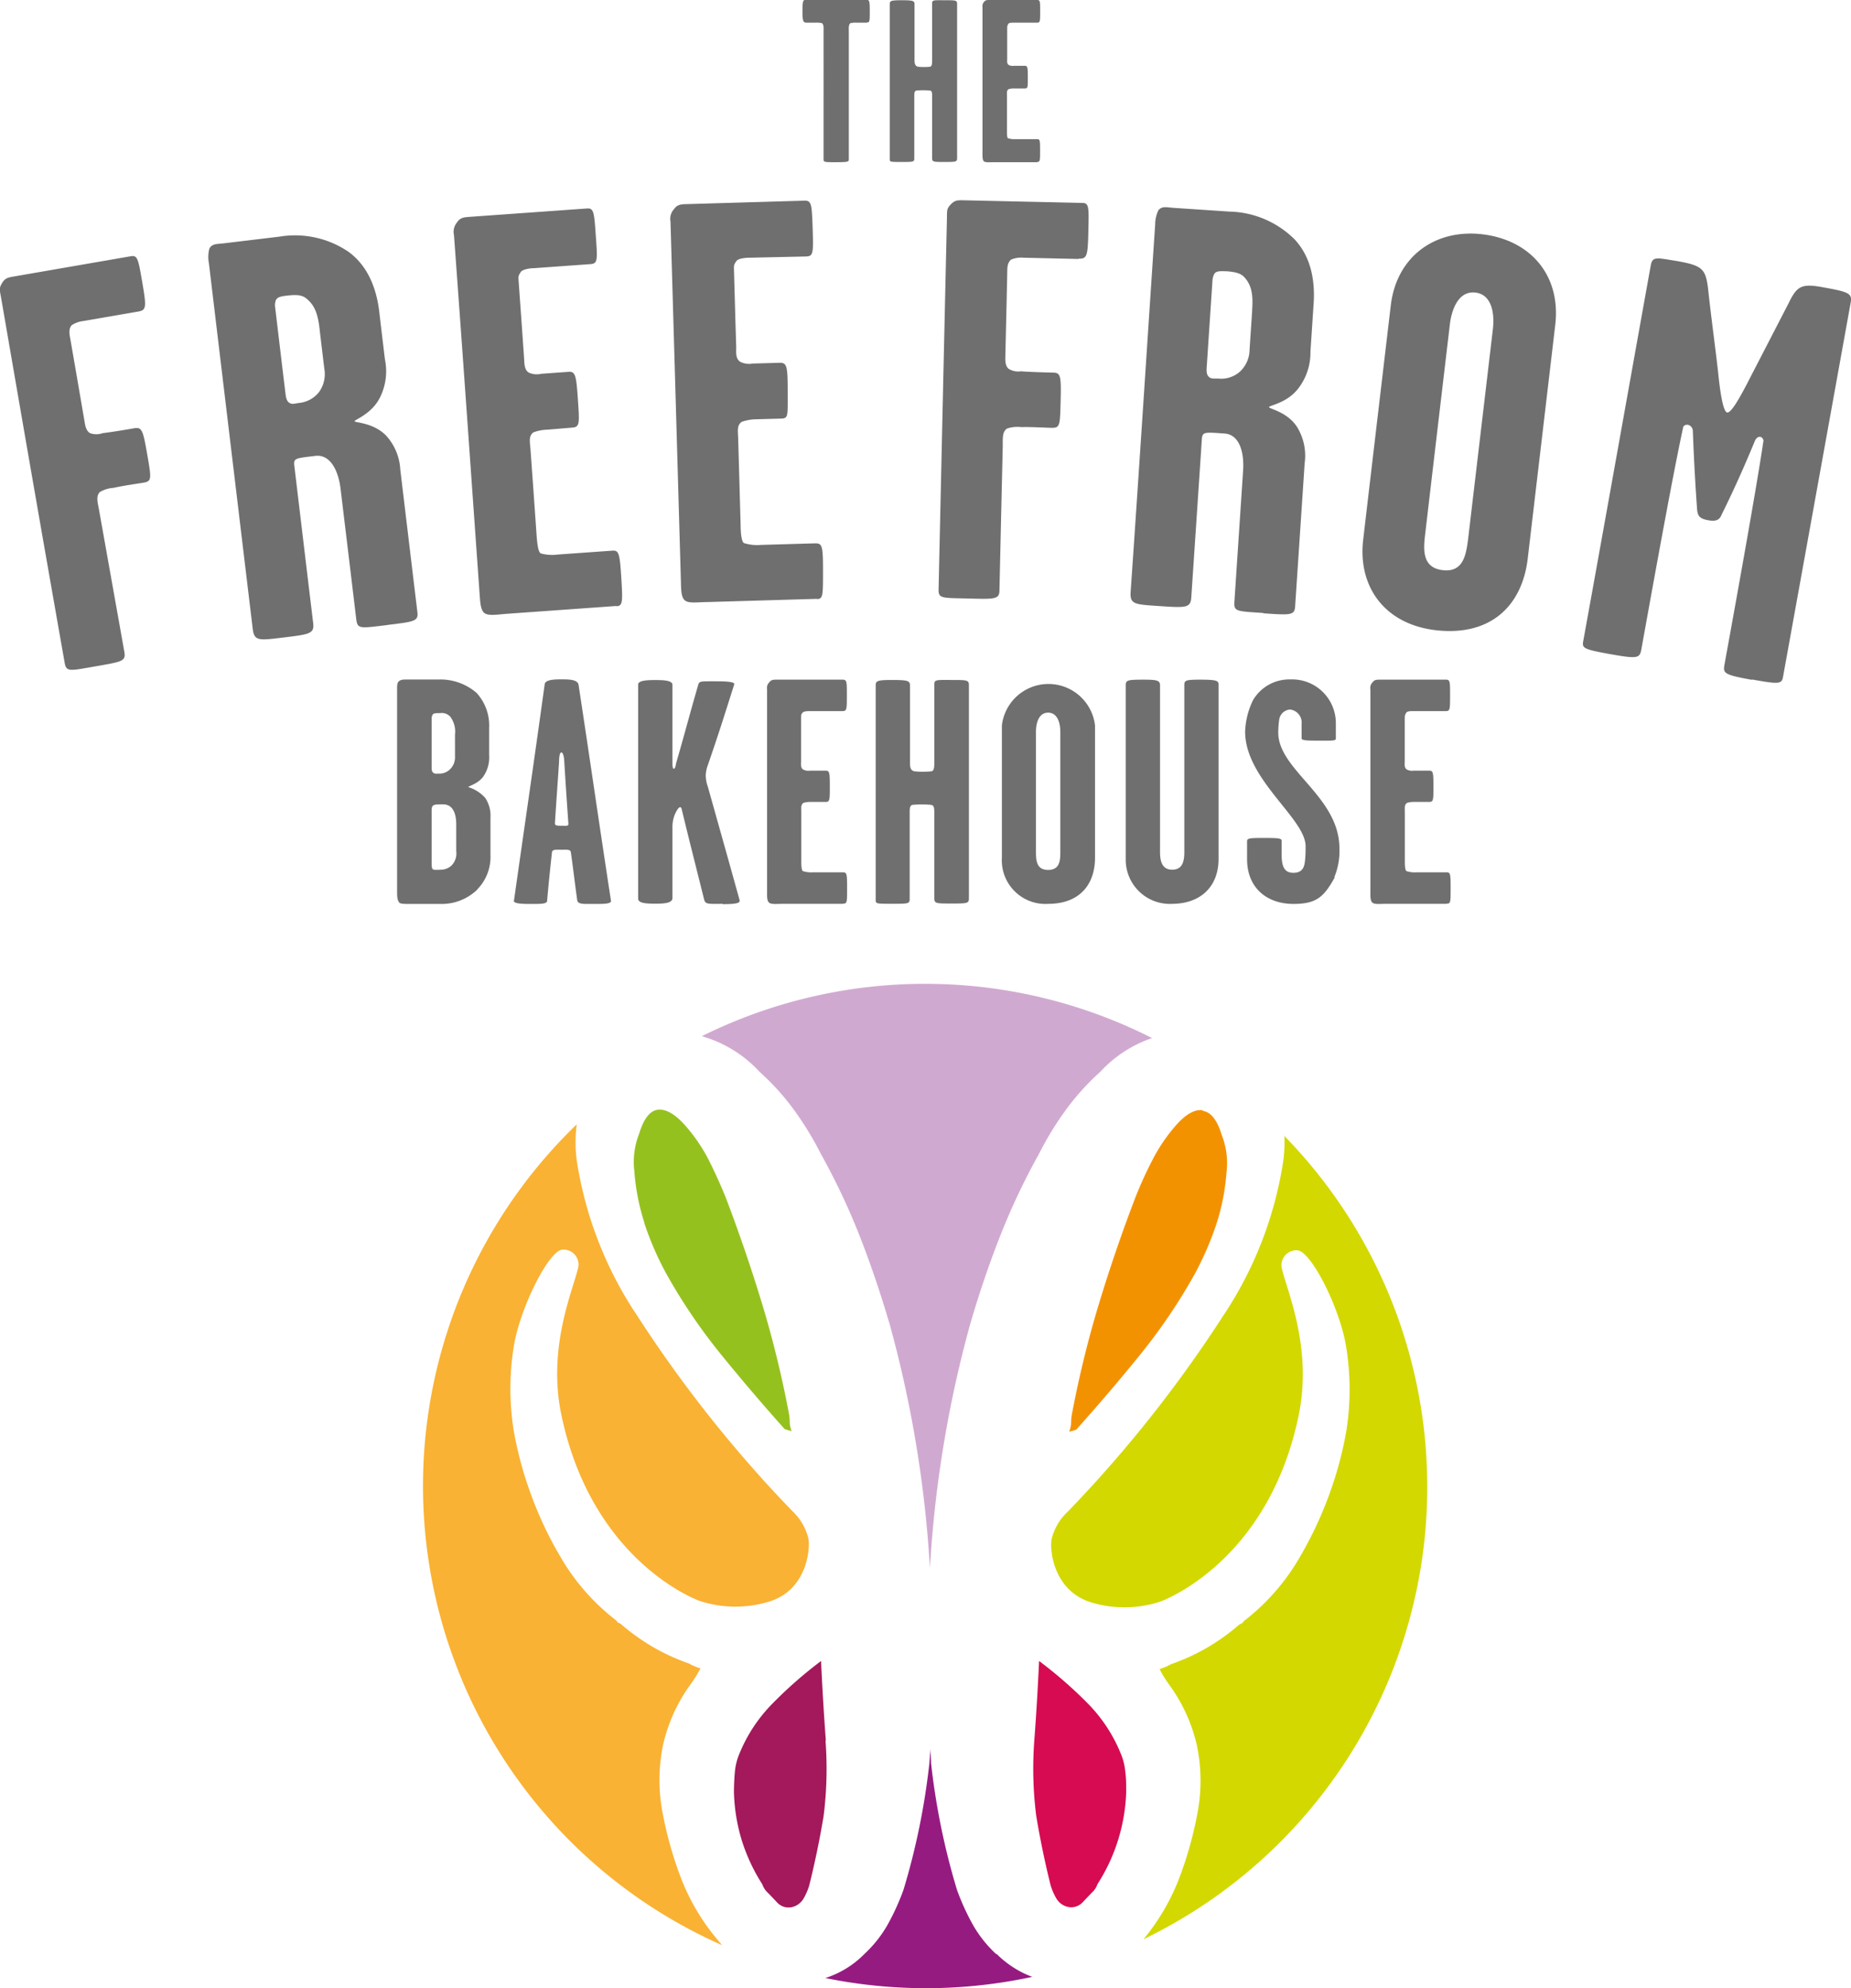
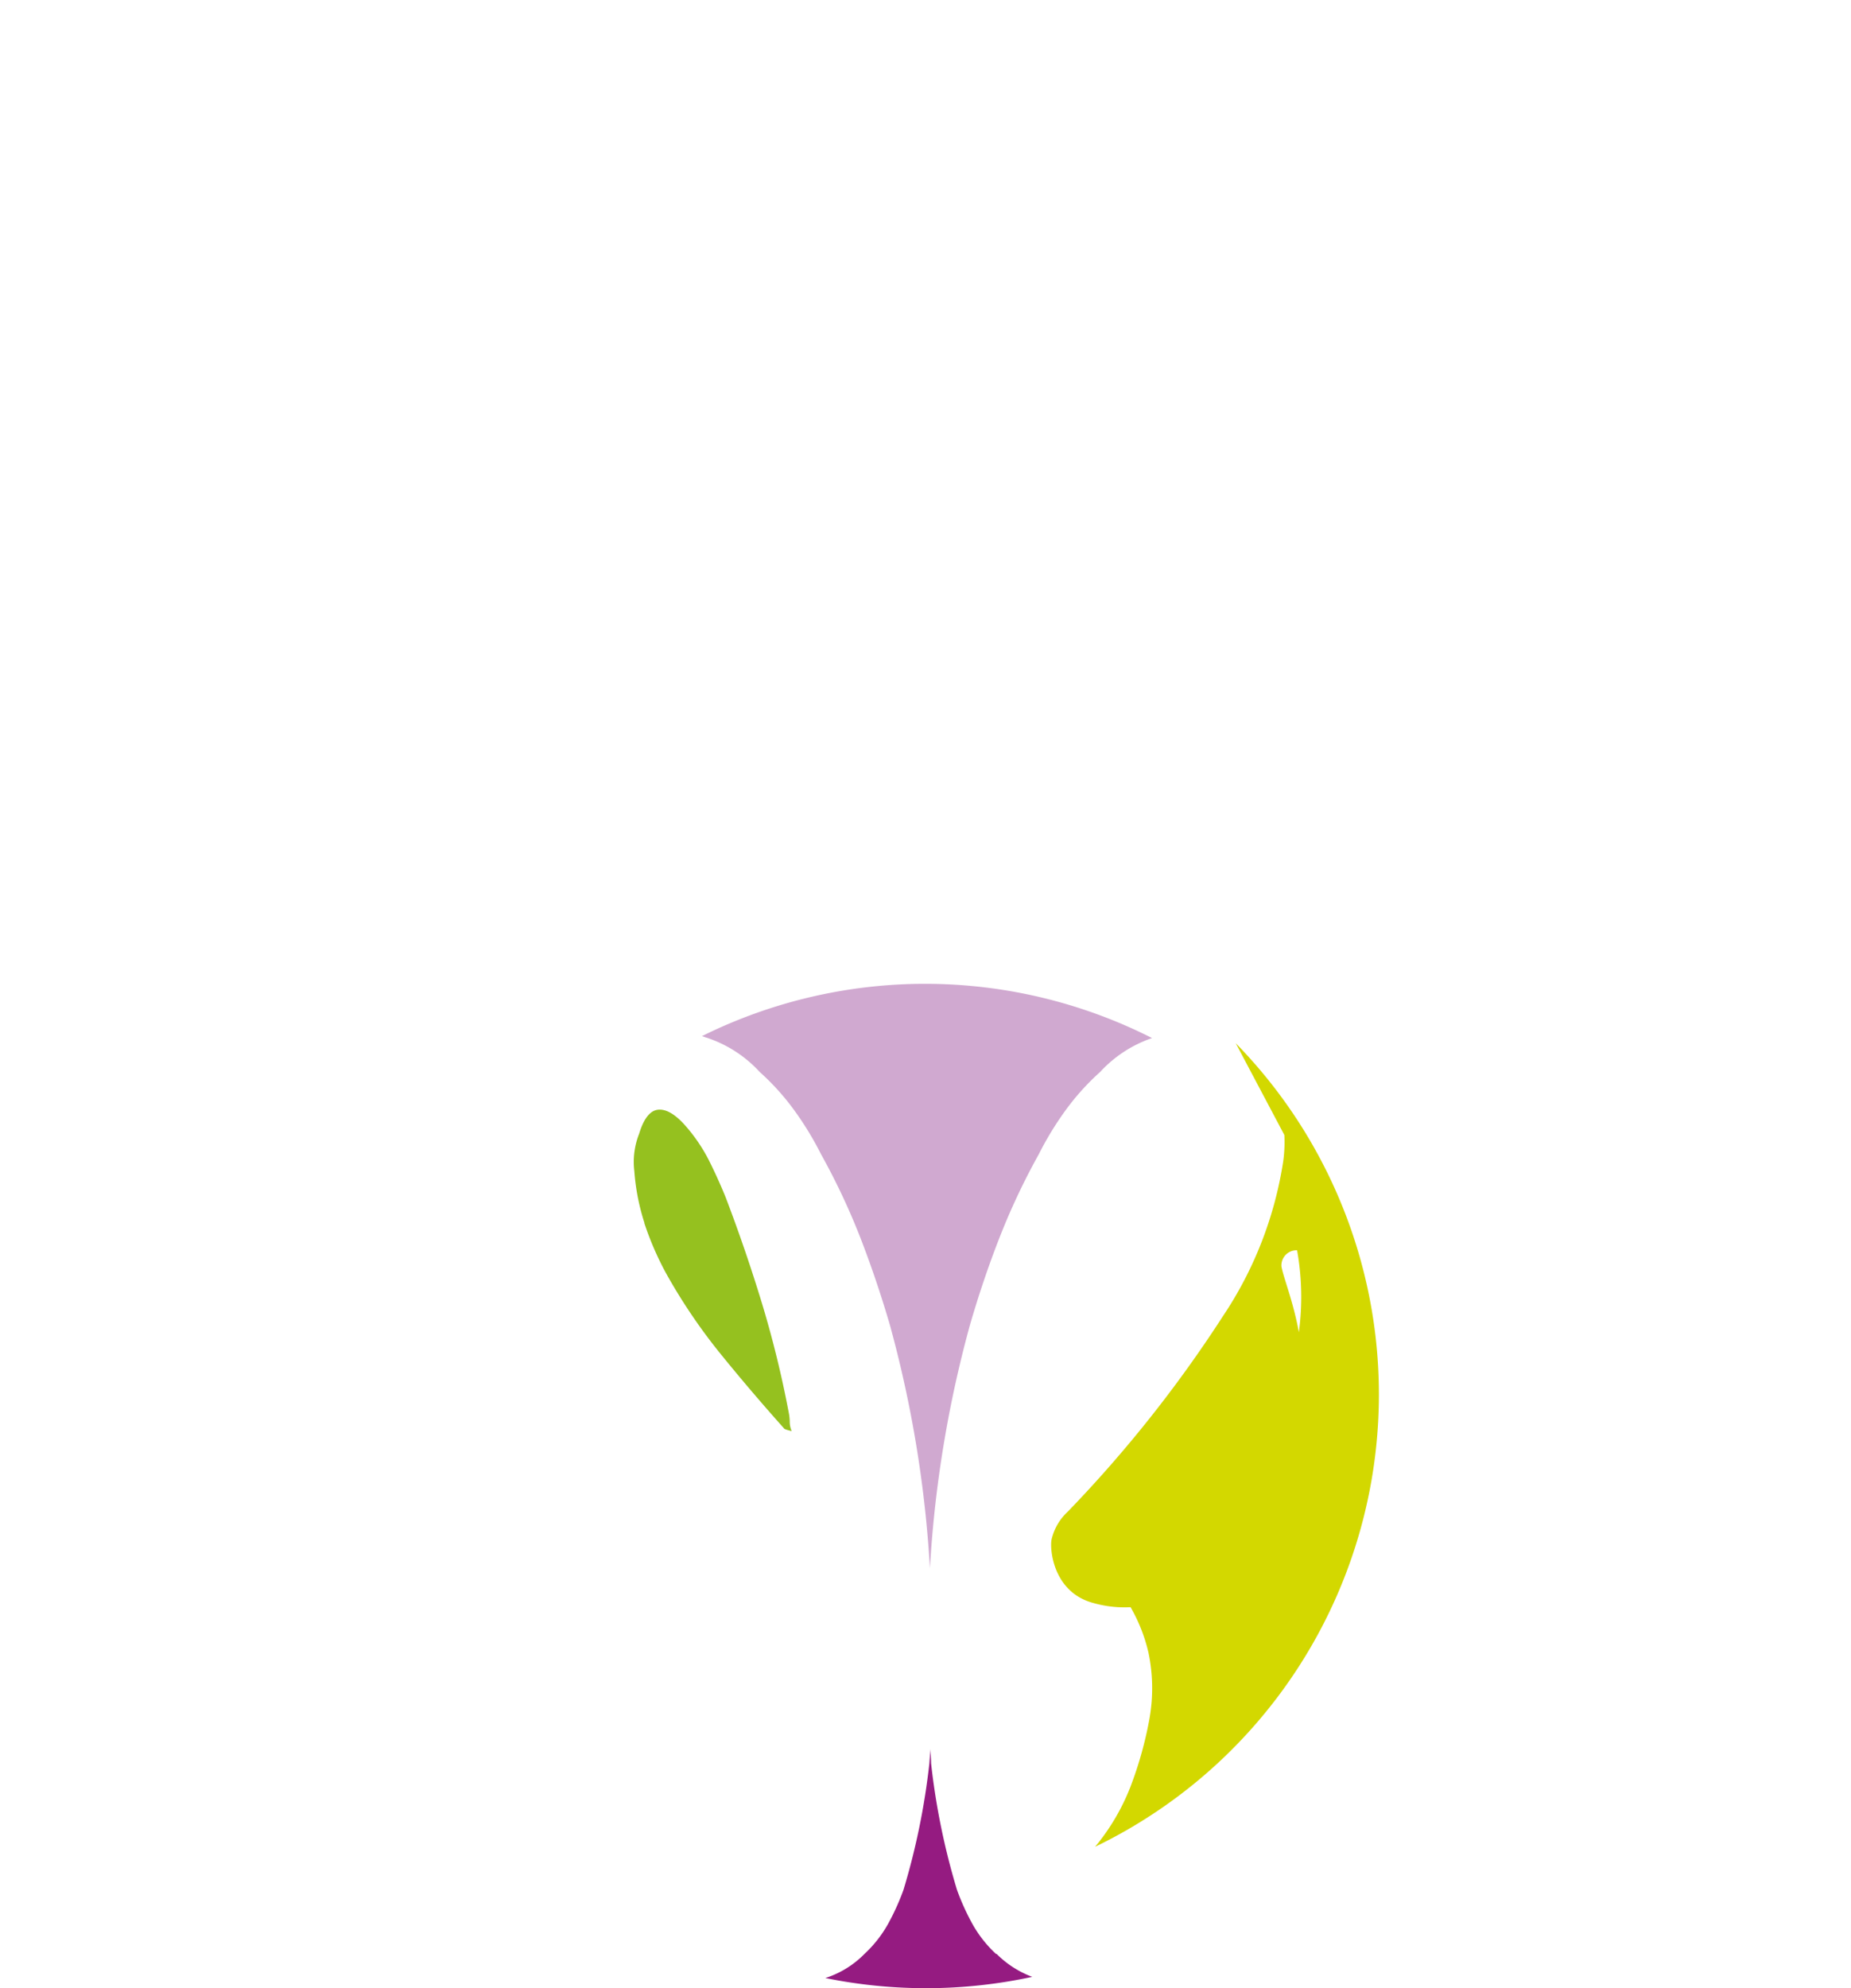
<svg xmlns="http://www.w3.org/2000/svg" data-name="Layer 1" viewBox="0 0 236.89 254.36">
  <defs>
    <clipPath id="a" transform="translate(-.08 -.03)">
      <path fill="none" d="M0 0h237.14v254.39H0z" />
    </clipPath>
  </defs>
  <g clip-path="url(#a)">
-     <path d="M61.1 113.79a6.55 6.55 0 01-4.8 1.85h-4c-.58 0-1.11 0-1.23-.21s-.25-.37-.25-1.23v-26c0-.53 0-.86.25-1.06s.53-.21 1-.21h4.06a7.05 7.05 0 014.88 1.73 6.19 6.19 0 011.59 4.46v3.48a4.31 4.31 0 01-.78 2.79c-.73.94-1.88 1.15-1.88 1.31a4.72 4.72 0 012.17 1.39 4.15 4.15 0 01.66 2.54v4.76a5.91 5.91 0 01-1.68 4.38m-2.86-19.8a3.18 3.18 0 00-.58-2.25 1.44 1.44 0 00-1.31-.49c-.49 0-.82 0-.94.16a.87.87 0 00-.16.57v6.11c0 .37 0 .61.2.78s.41.12.74.12a1.94 1.94 0 001.47-.61 2.14 2.14 0 00.58-1.6zm.16 11.51c0-1.51-.49-2.58-1.68-2.58s-1.47 0-1.47.78v6.72c0 .37 0 .82.28.86a4.16 4.16 0 00.82 0 2 2 0 001.48-.57 2.21 2.21 0 00.57-1.8zm17.53 10.16c-1.18 0-2 .08-2.05-.5-.32-2.29-.49-3.85-.81-6.1-.05-.41-.54-.33-1.19-.33s-1.19-.08-1.23.33c-.25 2.29-.41 3.81-.62 6.19 0 .45-.94.41-2.25.41-.61 0-2 0-2-.37 1.52-10.7 2.58-17.87 3.94-27.74.08-.58 1.22-.62 2.13-.62s2.13 0 2.21.74c1.6 10.49 2.5 16.88 4.14 27.58.08.45-1.15.41-2.26.41m-3.72-18.28c0-.2-.09-1.1-.37-1.1s-.29 1-.29 1.18c-.21 3.2-.37 5.25-.53 7.87 0 .29.2.33.82.33s.94.08.9-.29c-.21-3-.33-4.75-.53-8m20.28 18.28c-1.85 0-2.21.09-2.38-.57-1.1-4.42-1.8-7.13-2.87-11.55-.08-.37-.36-.45-.86.65a4.27 4.27 0 00-.32 1.72v9c0 .65-1 .73-2.22.73s-2.17-.08-2.17-.65V87.57c0-.53 1.23-.57 2.13-.57s2.26 0 2.26.61v9.92c0 .28 0 .9.2.81s.21-.49.29-.77c1.14-3.94 1.68-6.07 2.82-10 .13-.45.37-.41 2.3-.41s2.38.16 2.29.41c-1.39 4.38-1.92 6.1-3.36 10.28a4.29 4.29 0 00-.28 1.35 4.54 4.54 0 00.28 1.48c1.56 5.57 2.38 8.44 4.06 14.5 0 .25 0 .49-2.17.49m15.43-.04h-7.86c-.66 0-1.35.09-1.64-.16s-.25-.9-.25-1.39v-25.9a1 1 0 01.29-.9c.25-.33.53-.33.94-.33h8.48c.5 0 .5.33.5 1.93 0 1.84 0 2.09-.54 2.09h-4.12c-.33 0-.82 0-1 .2s-.2.25-.2.78v5.41c0 .37-.08.82.24 1.07a1.43 1.43 0 00.91.16h2c.49 0 .53.25.53 2s0 2-.53 2h-1.84a3.27 3.27 0 00-1 .12c-.36.24-.28.65-.28 1.19v6.1c0 .53 0 1.31.2 1.44a3.39 3.39 0 001.23.16h3.89c.5 0 .54.16.54 2s0 2-.5 2m13.92-.01c-2.18 0-2.26 0-2.26-.82v-10.8c0-.5 0-.91-.37-1a12.52 12.52 0 00-2.46 0c-.32.13-.32.5-.32 1v11c0 .65-.13.65-2.26.65s-2.09 0-2.09-.57V87.73c0-.61.13-.74 2.09-.74 2.17 0 2.3.13 2.3.78v9.59c0 .7 0 1.15.53 1.31a10.57 10.57 0 002.25 0c.33-.12.33-.57.33-1.19v-9.87c0-.7.25-.62 2.21-.62s2.22 0 2.22.66v27.12c0 .78 0 .82-2.17.82m12.33.04a5.58 5.58 0 01-5.94-5.9V92.81a6 6 0 0111.92 0v16.92c0 3.45-2 5.9-6 5.9m1.56-22c0-1.15-.37-2.46-1.56-2.46s-1.56 1.31-1.56 2.46v15.2c0 1.15 0 2.46 1.56 2.46s1.56-1.31 1.56-2.46zm14.32 22a5.65 5.65 0 01-5.95-5.69V87.65c0-.65.29-.7 2.3-.7 1.64 0 2.09.09 2.09.7v21.32c0 1.1.2 2.29 1.56 2.29s1.55-1.15 1.55-2.29V87.61c0-.57.21-.66 2-.66 2.13 0 2.38.13 2.38.62v22.33c0 3.4-2.17 5.73-6 5.73m20.88-3.4c-1.39 2.5-2.33 3.41-5.29 3.41-3.35 0-5.94-2-5.94-5.74v-2.3c0-.36.37-.4 2-.4s2.42 0 2.42.32v1.72c0 1.52.29 2.42 1.51 2.42s1.4-.82 1.48-1.52.08-1.31.08-1.88c0-3.56-7.74-8.52-7.74-14.67a10 10 0 011-4 5.38 5.38 0 014.8-2.67 5.59 5.59 0 015.81 5.58v2c0 .29-.57.25-2 .25-1.56 0-2.38 0-2.38-.29v-1.85a1.68 1.68 0 00-1.47-1.84 1.5 1.5 0 00-1.4 1.31 12 12 0 00-.12 1.63c0 4.84 7.83 8.16 7.83 14.84a8.7 8.7 0 01-.66 3.68m14.37 3.4h-7.87c-.65 0-1.35.09-1.63-.16s-.25-.9-.25-1.39v-25.9a1 1 0 01.29-.9c.24-.33.53-.33.94-.33h8.48c.49 0 .49.33.49 1.93 0 1.84 0 2.09-.53 2.09h-4.13c-.33 0-.82 0-.94.2s-.2.25-.2.78v5.41c0 .37-.09.82.24 1.07a1.4 1.4 0 00.9.16h2c.49 0 .53.25.53 2s0 2-.53 2h-1.84a3.23 3.23 0 00-1 .12c-.37.24-.29.65-.29 1.19v6.1c0 .53 0 1.31.21 1.44a3.35 3.35 0 001.23.16h3.89c.49 0 .53.16.53 2s0 2-.49 2M110.97 2.9h-1.27a3.36 3.36 0 00-.86.06c-.27.21-.21.71-.21 1.1v16.39c0 .27-.33.3-1.72.3-1.24 0-1.51 0-1.51-.3V4.06c0-.39.06-.89-.21-1.1a3.36 3.36 0 00-.86-.06h-1.1c-.44 0-.53-.2-.53-1.45s.06-1.48.42-1.48h7.8c.36 0 .39.27.39 1.39 0 1.37 0 1.51-.36 1.51m9.97 17.85c-1.57 0-1.63 0-1.63-.59v-7.86c0-.35 0-.65-.26-.68a8.73 8.73 0 00-1.78 0c-.24.09-.24.35-.24.74v7.91c0 .48-.09.48-1.63.48s-1.51 0-1.51-.42V.56c0-.44.09-.53 1.51-.53 1.57 0 1.66.09 1.66.56v6.94c0 .5 0 .83.39 1a7.4 7.4 0 001.63 0c.23-.09.23-.42.23-.86V.47c0-.5.18-.44 1.6-.44s1.6 0 1.6.47v19.63c0 .56 0 .59-1.57.59m11.87.03h-5.69c-.47 0-1 .06-1.19-.12s-.17-.65-.17-1V.89a.77.77 0 01.2-.65c.18-.24.39-.24.69-.24h6.13c.36 0 .36.24.36 1.39 0 1.34 0 1.51-.39 1.51h-3c-.24 0-.6 0-.68.15s-.15.18-.15.57v3.91c0 .27-.06.59.18.77a1 1 0 00.65.12h1.42c.36 0 .39.18.39 1.48s0 1.42-.39 1.42h-1.33a2.19 2.19 0 00-.74.09c-.27.18-.21.48-.21.86v4.42c0 .38 0 1 .15 1a2.57 2.57 0 00.89.11h2.81c.36 0 .39.12.39 1.43s0 1.48-.36 1.48M17.67 39.86l-7 1.21a3.29 3.29 0 00-1.53.56c-.41.59-.24 1.15-.08 2.08.87 5 .84 4.88 1.71 9.91.11.64.17 1.44.75 1.79a2.4 2.4 0 001.63 0c1.23-.14 3.39-.51 4-.62 1-.17 1.14.17 1.69 3.33s.59 3.45-.49 3.63c-.57.1-2.59.38-3.8.66a4 4 0 00-1.76.53c-.57.54-.26 1.44-.1 2.38l3.23 18.1c.21 1.22-.37 1.24-4 1.88-3 .52-3.44.66-3.64-.49C5.24 67.59 3.09 55.17.12 37.97c-.2-1-.2-1.17.14-1.75s.69-.71 1.41-.83l15.07-2.61c.87-.15.95.36 1.45 3.23.57 3.3.56 3.67-.52 3.85M49.5 79.97c-3.47.42-3.75.52-3.91-.78-.7-5.86-1.6-13.3-2-16.63-.3-2.53-1.41-4.45-3.22-4.24-2.53.31-2.83.27-2.7 1.28.9 7.52 1.44 12.08 2.41 20.11.16 1.37-.42 1.44-4 1.87-3 .36-3.55.43-3.74-1.16-1.72-14.32-3.94-32.83-5.61-46.79a4.12 4.12 0 01.07-1.84c.37-.63.89-.55 1.83-.66l7.16-.86a12.17 12.17 0 018.82 1.95c2.41 1.76 3.55 4.56 3.92 7.6.33 2.82.41 3.47.73 6.14a7.52 7.52 0 01-.65 4.93c-1.07 2.1-3.26 2.81-3.23 3s2.36.16 4 1.8a7 7 0 011.85 4.4c.81 6.73 1.41 11.79 2.19 18.23.13 1.15-.37 1.21-3.84 1.63m-8.66-37.72c-.18-1.51-.42-2.88-1.49-3.85-.57-.52-1-.76-2.71-.56-.65.08-1.15.14-1.4.54a1.91 1.91 0 00-.1 1c.8 6.73.8 6.73 1.29 10.78.08.65.14 1.16.53 1.4s.74.06 1.32 0a3.69 3.69 0 002.48-1.4 3.91 3.91 0 00.67-2.94c-.22-1.81-.39-3.25-.59-4.92m38 35.24l-14 1c-1.16.08-2.39.31-2.92-.09s-.55-1.56-.62-2.44c-1.24-17.43-2-28.48-3.28-45.91a1.88 1.88 0 01.4-1.64c.39-.61.9-.65 1.63-.7l15-1.07c.87-.07.91.52 1.11 3.35.24 3.27.27 3.7-.68 3.77l-7.26.52c-.58 0-1.45.18-1.65.48-.32.54-.33.46-.26 1.41.35 4.87.34 4.72.68 9.59.05.65 0 1.46.57 1.86a2.45 2.45 0 001.62.17l3.49-.25c.87-.06 1 .37 1.21 3.57.21 3 .24 3.49-.7 3.56l-3.21.27a5.38 5.38 0 00-1.8.35c-.62.48-.43 1.2-.36 2.14.42 5.81.36 5 .77 10.83.07.94.17 2.32.55 2.51a5.61 5.61 0 002.2.14l6.9-.49c.87-.07 1 .22 1.2 3.42s.18 3.63-.62 3.69m25.68-.95l-14 .41c-1.16 0-2.4.22-2.92-.21s-.48-1.59-.51-2.46c-.5-17.47-.82-28.54-1.33-46a1.85 1.85 0 01.46-1.61c.42-.6.93-.61 1.66-.63l15.07-.44c.88 0 .89.56 1 3.4.1 3.27.11 3.71-.83 3.74l-7.25.16c-.58 0-1.45.11-1.66.41-.35.52-.35.45-.32 1.39.14 4.88.13 4.74.28 9.62 0 .65-.11 1.46.49 1.88a2.49 2.49 0 001.61.24l3.49-.1c.88 0 1 .41 1 3.61s.11 3.5-.84 3.53l-3.28.09a5.64 5.64 0 00-1.77.33c-.64.46-.48 1.18-.45 2.13.17 5.82.14 5 .31 10.85 0 .94.07 2.33.44 2.53a5.65 5.65 0 002.19.23l6.92-.2c.88 0 1 .26 1 3.47s0 3.64-.77 3.66m33.49-43.51l-7.06-.16a3.29 3.29 0 00-1.61.25c-.52.5-.46 1.08-.48 2-.11 5.1-.11 5-.23 10.05 0 .66-.1 1.46.4 1.9a2.31 2.31 0 001.59.33c1.24.1 3.43.15 4.08.17 1 0 1.08.38 1 3.59s-.08 3.49-1.17 3.47c-.58 0-2.62-.13-3.86-.09a4.18 4.18 0 00-1.82.18c-.67.42-.54 1.37-.56 2.32-.15 6.41-.25 10.78-.42 18.35 0 1.24-.61 1.16-4.32 1.07-3.06-.07-3.5 0-3.47-1.17.39-17.48.67-30.08 1.07-47.55 0-.95 0-1.17.47-1.67s.81-.57 1.54-.55l15.3.34c.87 0 .86.53.79 3.45-.07 3.35-.15 3.71-1.25 3.68m23.64 45.33c-3.49-.23-3.79-.18-3.7-1.48.39-5.89.89-13.38 1.11-16.72.17-2.55-.56-4.64-2.38-4.76-2.54-.17-2.83-.26-2.9.76-.5 7.55-.81 12.13-1.35 20.2-.09 1.38-.67 1.35-4.3 1.1-3-.2-3.57-.23-3.46-1.83 1-14.4 2.2-33 3.14-47a4.18 4.18 0 01.41-1.79c.47-.56 1-.38 1.92-.31l7.19.48a12.19 12.19 0 018.31 3.54c2.05 2.18 2.65 5.15 2.45 8.2-.19 2.83-.23 3.49-.41 6.18a7.5 7.5 0 01-1.56 4.71c-1.44 1.88-3.72 2.16-3.74 2.38s2.3.59 3.56 2.5a7 7 0 011 4.67l-1.22 18.32c-.07 1.16-.58 1.13-4.07.89m-1.44-38.64c.1-1.53.12-2.92-.75-4.07-.47-.61-.89-.93-2.56-1.05-.66 0-1.16-.07-1.48.27a2 2 0 00-.28.93l-.72 10.83c-.05.66-.08 1.17.26 1.48s.72.19 1.3.23a3.62 3.62 0 002.69-.91 3.89 3.89 0 001.22-2.81c.12-1.82.22-3.27.33-4.94m23.48 40.84c-6.66-.79-10-5.72-9.26-11.66 1.27-10.85 2.25-19.1 3.52-29.88.74-6.29 5.7-9.81 11.71-9.11 6.22.74 10.08 5.3 9.34 11.59-1.25 10.64-2.25 19.1-3.52 29.88-.71 6.08-4.77 10-11.79 9.18m7.33-38.53c.23-2-.14-4.42-2.24-4.66s-3 2-3.26 4c-1.1 9.34-2.06 17.44-3.16 26.84-.24 2-.44 4.35 2.23 4.67s3-2 3.26-4c1.11-9.4 2.07-17.51 3.17-26.84m33.14 44.87c-3.51-.64-3.7-.82-3.51-1.9 1.82-10 4.16-23 5-28.71-.17-.7-.85-.6-1.12.09-1.59 3.86-3.05 7-4.2 9.31-.28.69-.63 1-1.78.79s-1.29-.6-1.39-1.29c-.17-2.32-.4-6-.55-10.09 0-.74-.83-1.11-1.22-.59-1.25 5.7-3.56 18.46-5.37 28.49-.21 1.15-.45 1.25-4.18.58-3.51-.64-3.42-.77-3.22-1.84 3.26-17.97 5.52-30.73 8.6-47.84.22-1.21.71-1 3.5-.55 3.09.56 3.52 1 3.83 3.43.41 3.85.9 7.27 1.3 10.83.26 2.63.65 5 1.15 5.09s1.59-1.8 2.88-4.33l5-9.68c1.06-2.18 1.64-2.52 4.43-2 3.09.56 3.72.74 3.51 1.89-2.07 11.47-5.32 29.46-8.62 47.67-.2 1.15-.16 1.31-4 .61" fill="#706f6f" />
-     <path d="M143.4 224.25a19.71 19.71 0 00-4.17-6.31 55.6 55.6 0 00-6.25-5.45q-.24 5.26-.61 10.17a48 48 0 00.25 9.67c.49 2.94 1.1 5.89 1.83 8.83a7.9 7.9 0 00.74 1.71 2.29 2.29 0 001.59 1.1 2 2 0 001.78-.61q.68-.73 1.41-1.47a2.78 2.78 0 00.49-.86 23.18 23.18 0 003.67-11.76c0-.9 0-1.77-.12-2.63a7.71 7.71 0 00-.61-2.39" fill="#d60b52" />
-     <path d="M105.69 222.66q-.37-4.91-.61-10.17a54.73 54.73 0 00-6.25 5.48 19.71 19.71 0 00-4.17 6.31 7.71 7.71 0 00-.61 2.39c-.08.86-.12 1.73-.12 2.63a23.15 23.15 0 001 6.13 23.41 23.41 0 002.63 5.63 2.78 2.78 0 00.49.86q.73.74 1.41 1.47a2 2 0 001.78.61 2.31 2.31 0 001.59-1.1 7.9 7.9 0 00.74-1.71c.73-2.94 1.34-5.89 1.83-8.83a48 48 0 00.25-9.67" fill="#a3195b" />
    <path d="M90.37 132.73a16 16 0 016.86 4.41 31.23 31.23 0 014.42 4.9 40.7 40.7 0 013.43 5.63 86.93 86.93 0 015 10.6q2.08 5.34 3.8 11.21a149.93 149.93 0 014.9 27.81c.09 1.11.16 2.22.23 3.33.07-1.11.14-2.22.23-3.33a149.93 149.93 0 014.9-27.81q1.71-5.88 3.8-11.21a86.93 86.93 0 015-10.6 40.7 40.7 0 013.43-5.63 31.23 31.23 0 014.42-4.9 16.11 16.11 0 016.65-4.34 64.27 64.27 0 00-57.6-.25c.17.06.33.11.49.18" fill="#d0a9d0" />
-     <path d="M153.92 142.04c-1-.16-2.18.49-3.49 2a21.86 21.86 0 00-2.94 4.35q-1.23 2.38-2.2 4.84-2.58 6.74-4.66 13.6a134.1 134.1 0 00-3.43 14 6.12 6.12 0 00-.12 1.17 3.15 3.15 0 01-.25 1.16c.65-.16 1-.28 1-.37q4.17-4.65 8.09-9.49a72.42 72.42 0 007-10.35 40 40 0 002.76-6.38 28 28 0 001.29-6.61 9.81 9.81 0 00-.62-4.78c-.57-1.88-1.37-2.9-2.39-3.06" fill="#f39200" />
    <path d="M127.47 249.97a15.66 15.66 0 01-3-3.8 30.5 30.5 0 01-2-4.41 90.06 90.06 0 01-3.31-16.17c0-.62-.07-1.23-.11-1.85 0 .62-.07 1.23-.11 1.85a90.06 90.06 0 01-3.31 16.17 30.5 30.5 0 01-2 4.41 15.66 15.66 0 01-3 3.8 12.24 12.24 0 01-5 3.08 64.48 64.48 0 0026.48-.15 12.67 12.67 0 01-4.56-2.93" fill="#951b81" />
    <path d="M82.47 156.5a39.35 39.35 0 002.76 6.37 72.42 72.42 0 007 10.35q3.93 4.84 8.09 9.49c0 .09.32.21 1 .37a3 3 0 01-.25-1.16 6.12 6.12 0 00-.12-1.17 134.1 134.1 0 00-3.43-14q-2.09-6.87-4.66-13.6-1-2.46-2.2-4.84a21.57 21.57 0 00-2.98-4.34c-1.31-1.47-2.47-2.12-3.49-2s-1.82 1.18-2.39 3.06a9.81 9.81 0 00-.62 4.78 28.13 28.13 0 001.29 6.62" fill="#95c11f" />
-     <path d="M164.37 145.2a18 18 0 01-.14 3.33 48.88 48.88 0 01-7.72 19.85 164.27 164.27 0 01-19.85 25 7 7 0 00-2.08 3.56c-.25 1.22.17 6.44 4.9 8a14.65 14.65 0 009.06-.06c2-.77 14-6.25 17.65-23.75 1.89-9-1.73-16.51-2.19-19.11a1.93 1.93 0 012-2.07c1.67 0 5.22 6.83 6.19 11.83a33.86 33.86 0 01.1 11.35 46.61 46.61 0 01-1.9 7.29 48.75 48.75 0 01-4.1 8.88 27.8 27.8 0 01-7.11 8.09c-.16.25-.32.37-.49.37a27.4 27.4 0 01-4.16 3 26.6 26.6 0 01-4.66 2.14 6.68 6.68 0 01-1.47.62 14.57 14.57 0 001.23 2 21.14 21.14 0 013.55 7.78 22.24 22.24 0 01.12 8.39 48.57 48.57 0 01-2.45 8.76 27.81 27.81 0 01-4.51 7.64 64.26 64.26 0 0018-102.8" fill="#d3d800" />
-     <path d="M91.72 248.02a27.59 27.59 0 01-4.53-7.66 48.57 48.57 0 01-2.45-8.76 22.24 22.24 0 01.12-8.39 21.14 21.14 0 013.55-7.78 13.94 13.94 0 001.23-2 6.68 6.68 0 01-1.47-.62 26.6 26.6 0 01-4.66-2.14 27.4 27.4 0 01-4.16-3c-.17 0-.33-.12-.49-.37a27.8 27.8 0 01-7.11-8.09 48.08 48.08 0 01-4.1-8.88 46.61 46.61 0 01-1.9-7.29 33.86 33.86 0 01.1-11.35c1-5 4.52-11.86 6.19-11.83a1.93 1.93 0 012 2.07c-.46 2.6-4.08 10.13-2.19 19.11 3.68 17.5 15.66 23 17.65 23.75a14.66 14.66 0 009.06.06c4.73-1.52 5.15-6.74 4.9-8a7.05 7.05 0 00-2.08-3.56 164.27 164.27 0 01-19.85-25 48.88 48.88 0 01-7.72-19.85 17.74 17.74 0 010-4.6 64.22 64.22 0 0018.61 105.01c-.24-.27-.47-.55-.7-.83" fill="#f9b233" />
+     <path d="M164.37 145.2a18 18 0 01-.14 3.33 48.88 48.88 0 01-7.72 19.85 164.27 164.27 0 01-19.85 25 7 7 0 00-2.08 3.56c-.25 1.22.17 6.44 4.9 8a14.65 14.65 0 009.06-.06c2-.77 14-6.25 17.65-23.75 1.89-9-1.73-16.51-2.19-19.11a1.93 1.93 0 012-2.07a33.86 33.86 0 01.1 11.35 46.61 46.61 0 01-1.9 7.29 48.75 48.75 0 01-4.1 8.88 27.8 27.8 0 01-7.11 8.09c-.16.25-.32.37-.49.37a27.4 27.4 0 01-4.16 3 26.6 26.6 0 01-4.66 2.14 6.68 6.68 0 01-1.47.62 14.57 14.57 0 001.23 2 21.14 21.14 0 013.55 7.78 22.24 22.24 0 01.12 8.39 48.57 48.57 0 01-2.45 8.76 27.81 27.81 0 01-4.51 7.64 64.26 64.26 0 0018-102.8" fill="#d3d800" />
  </g>
</svg>